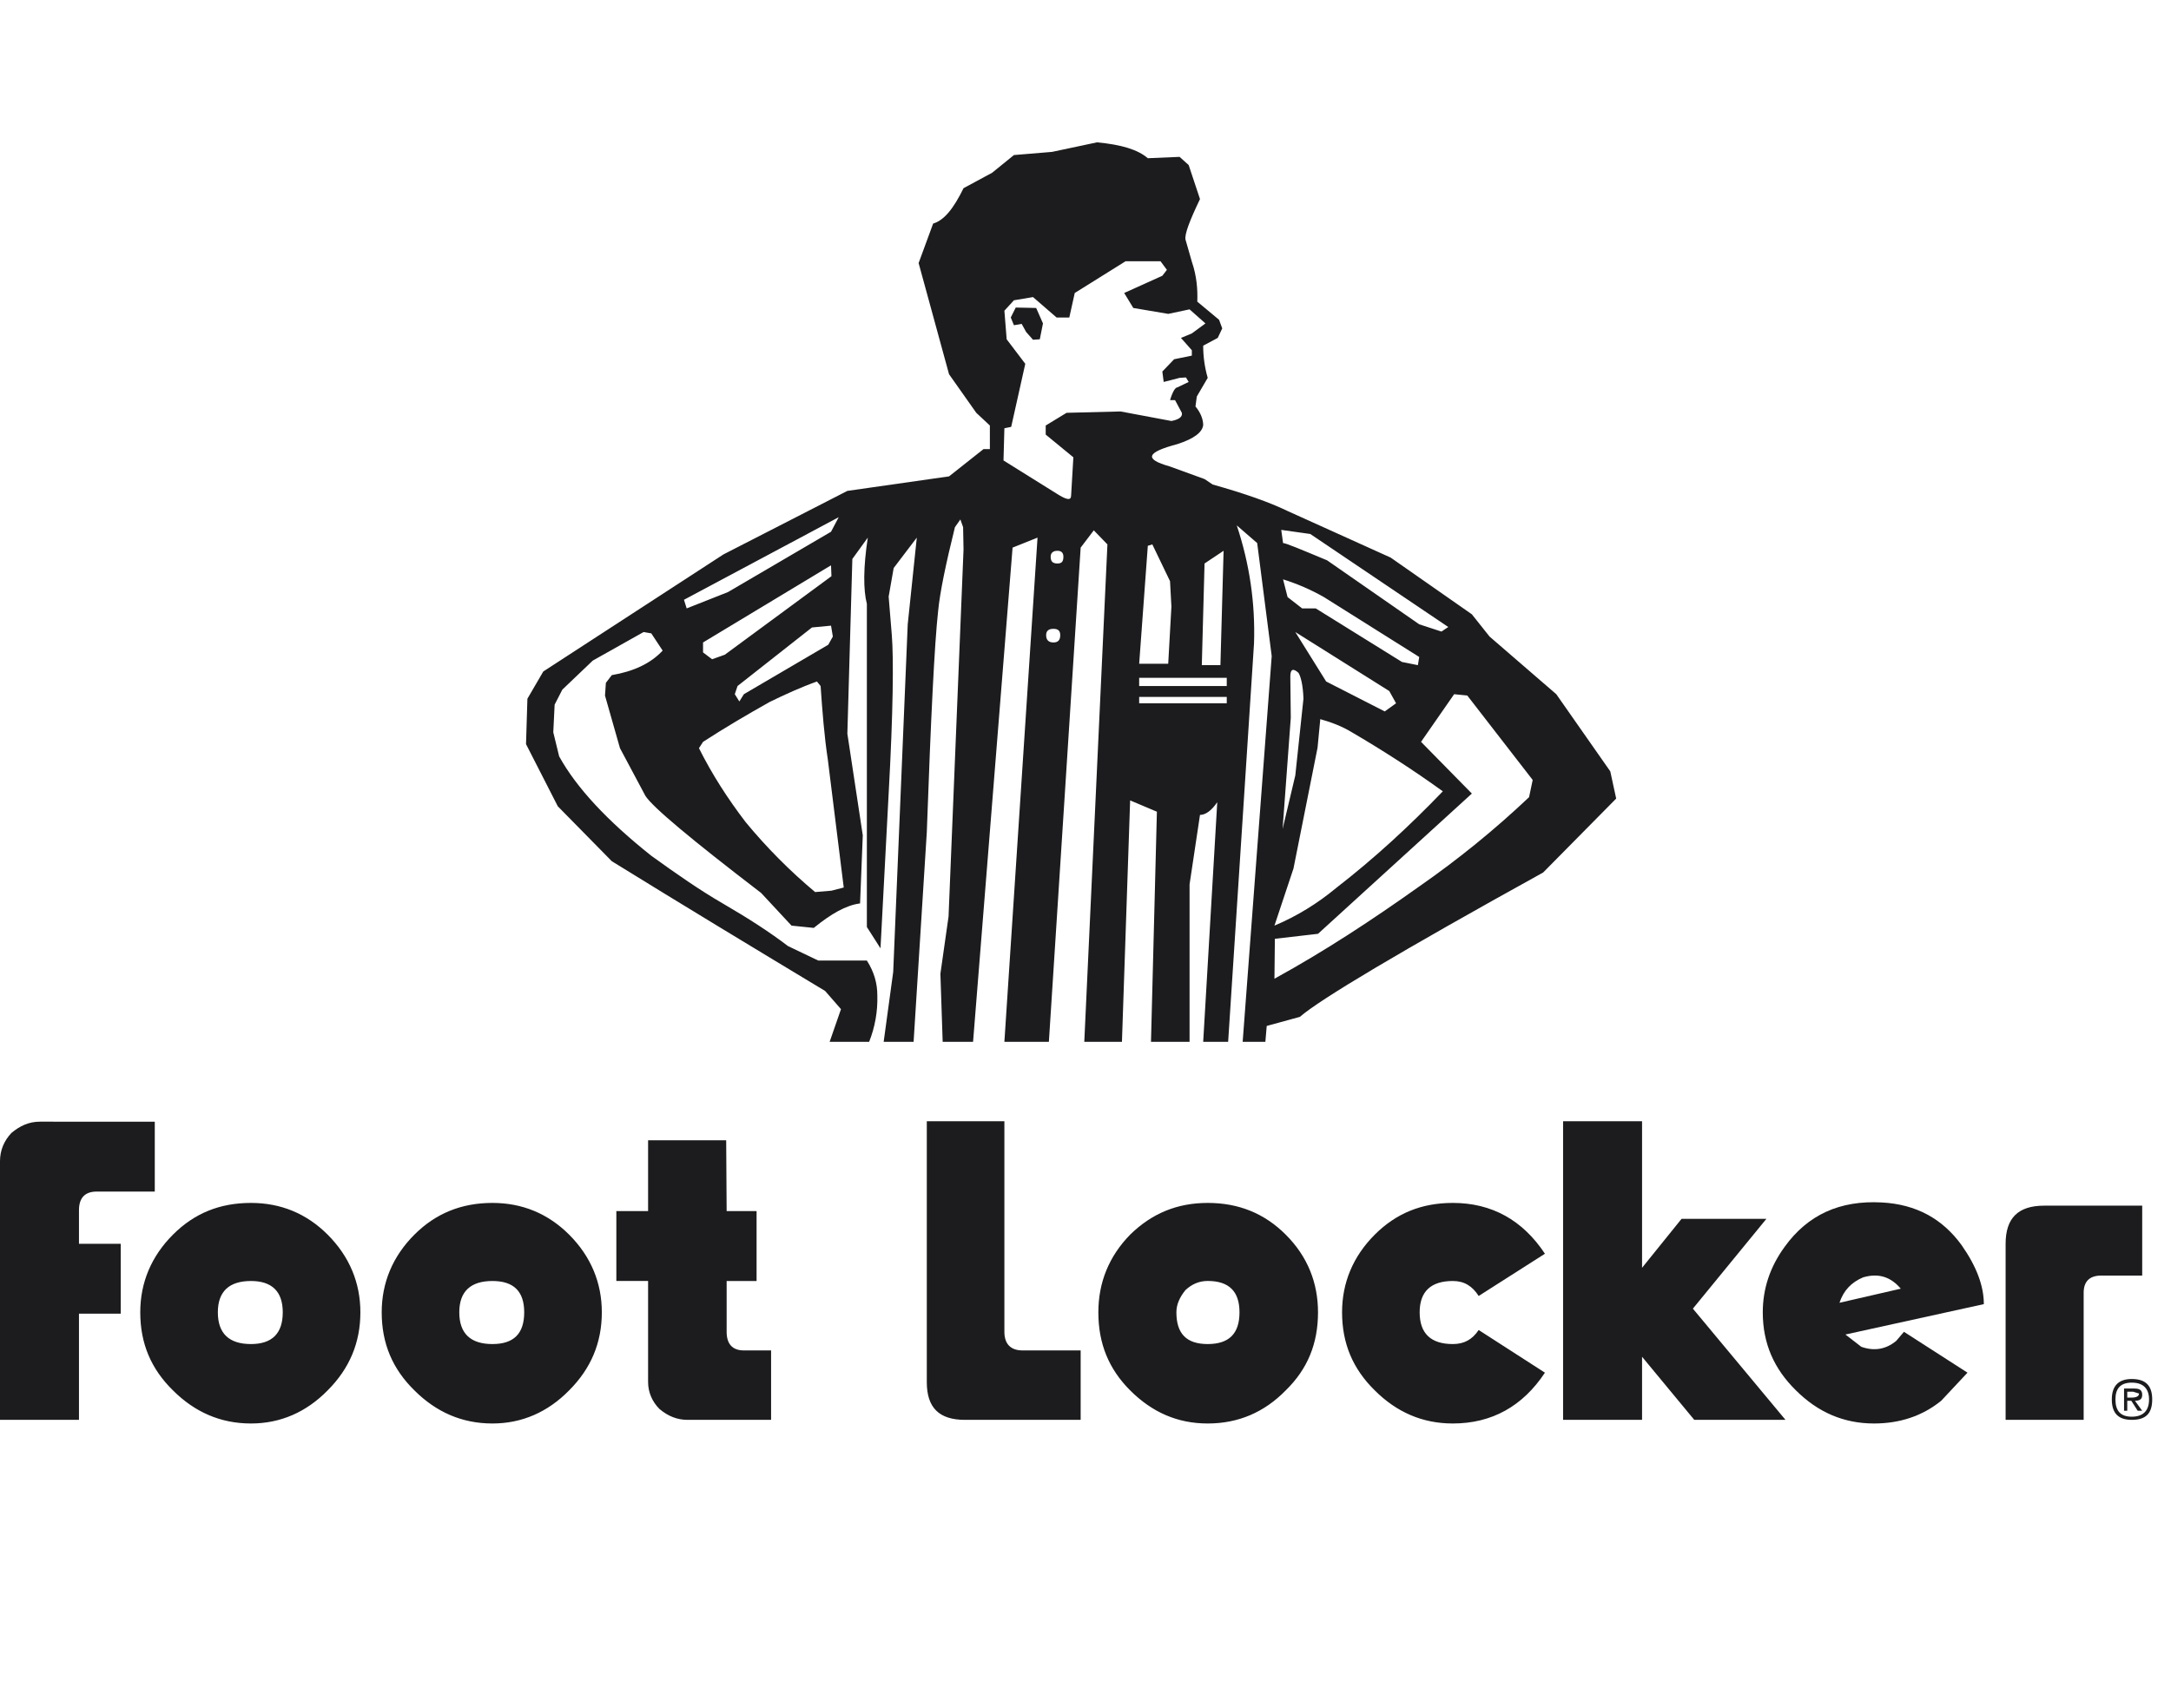
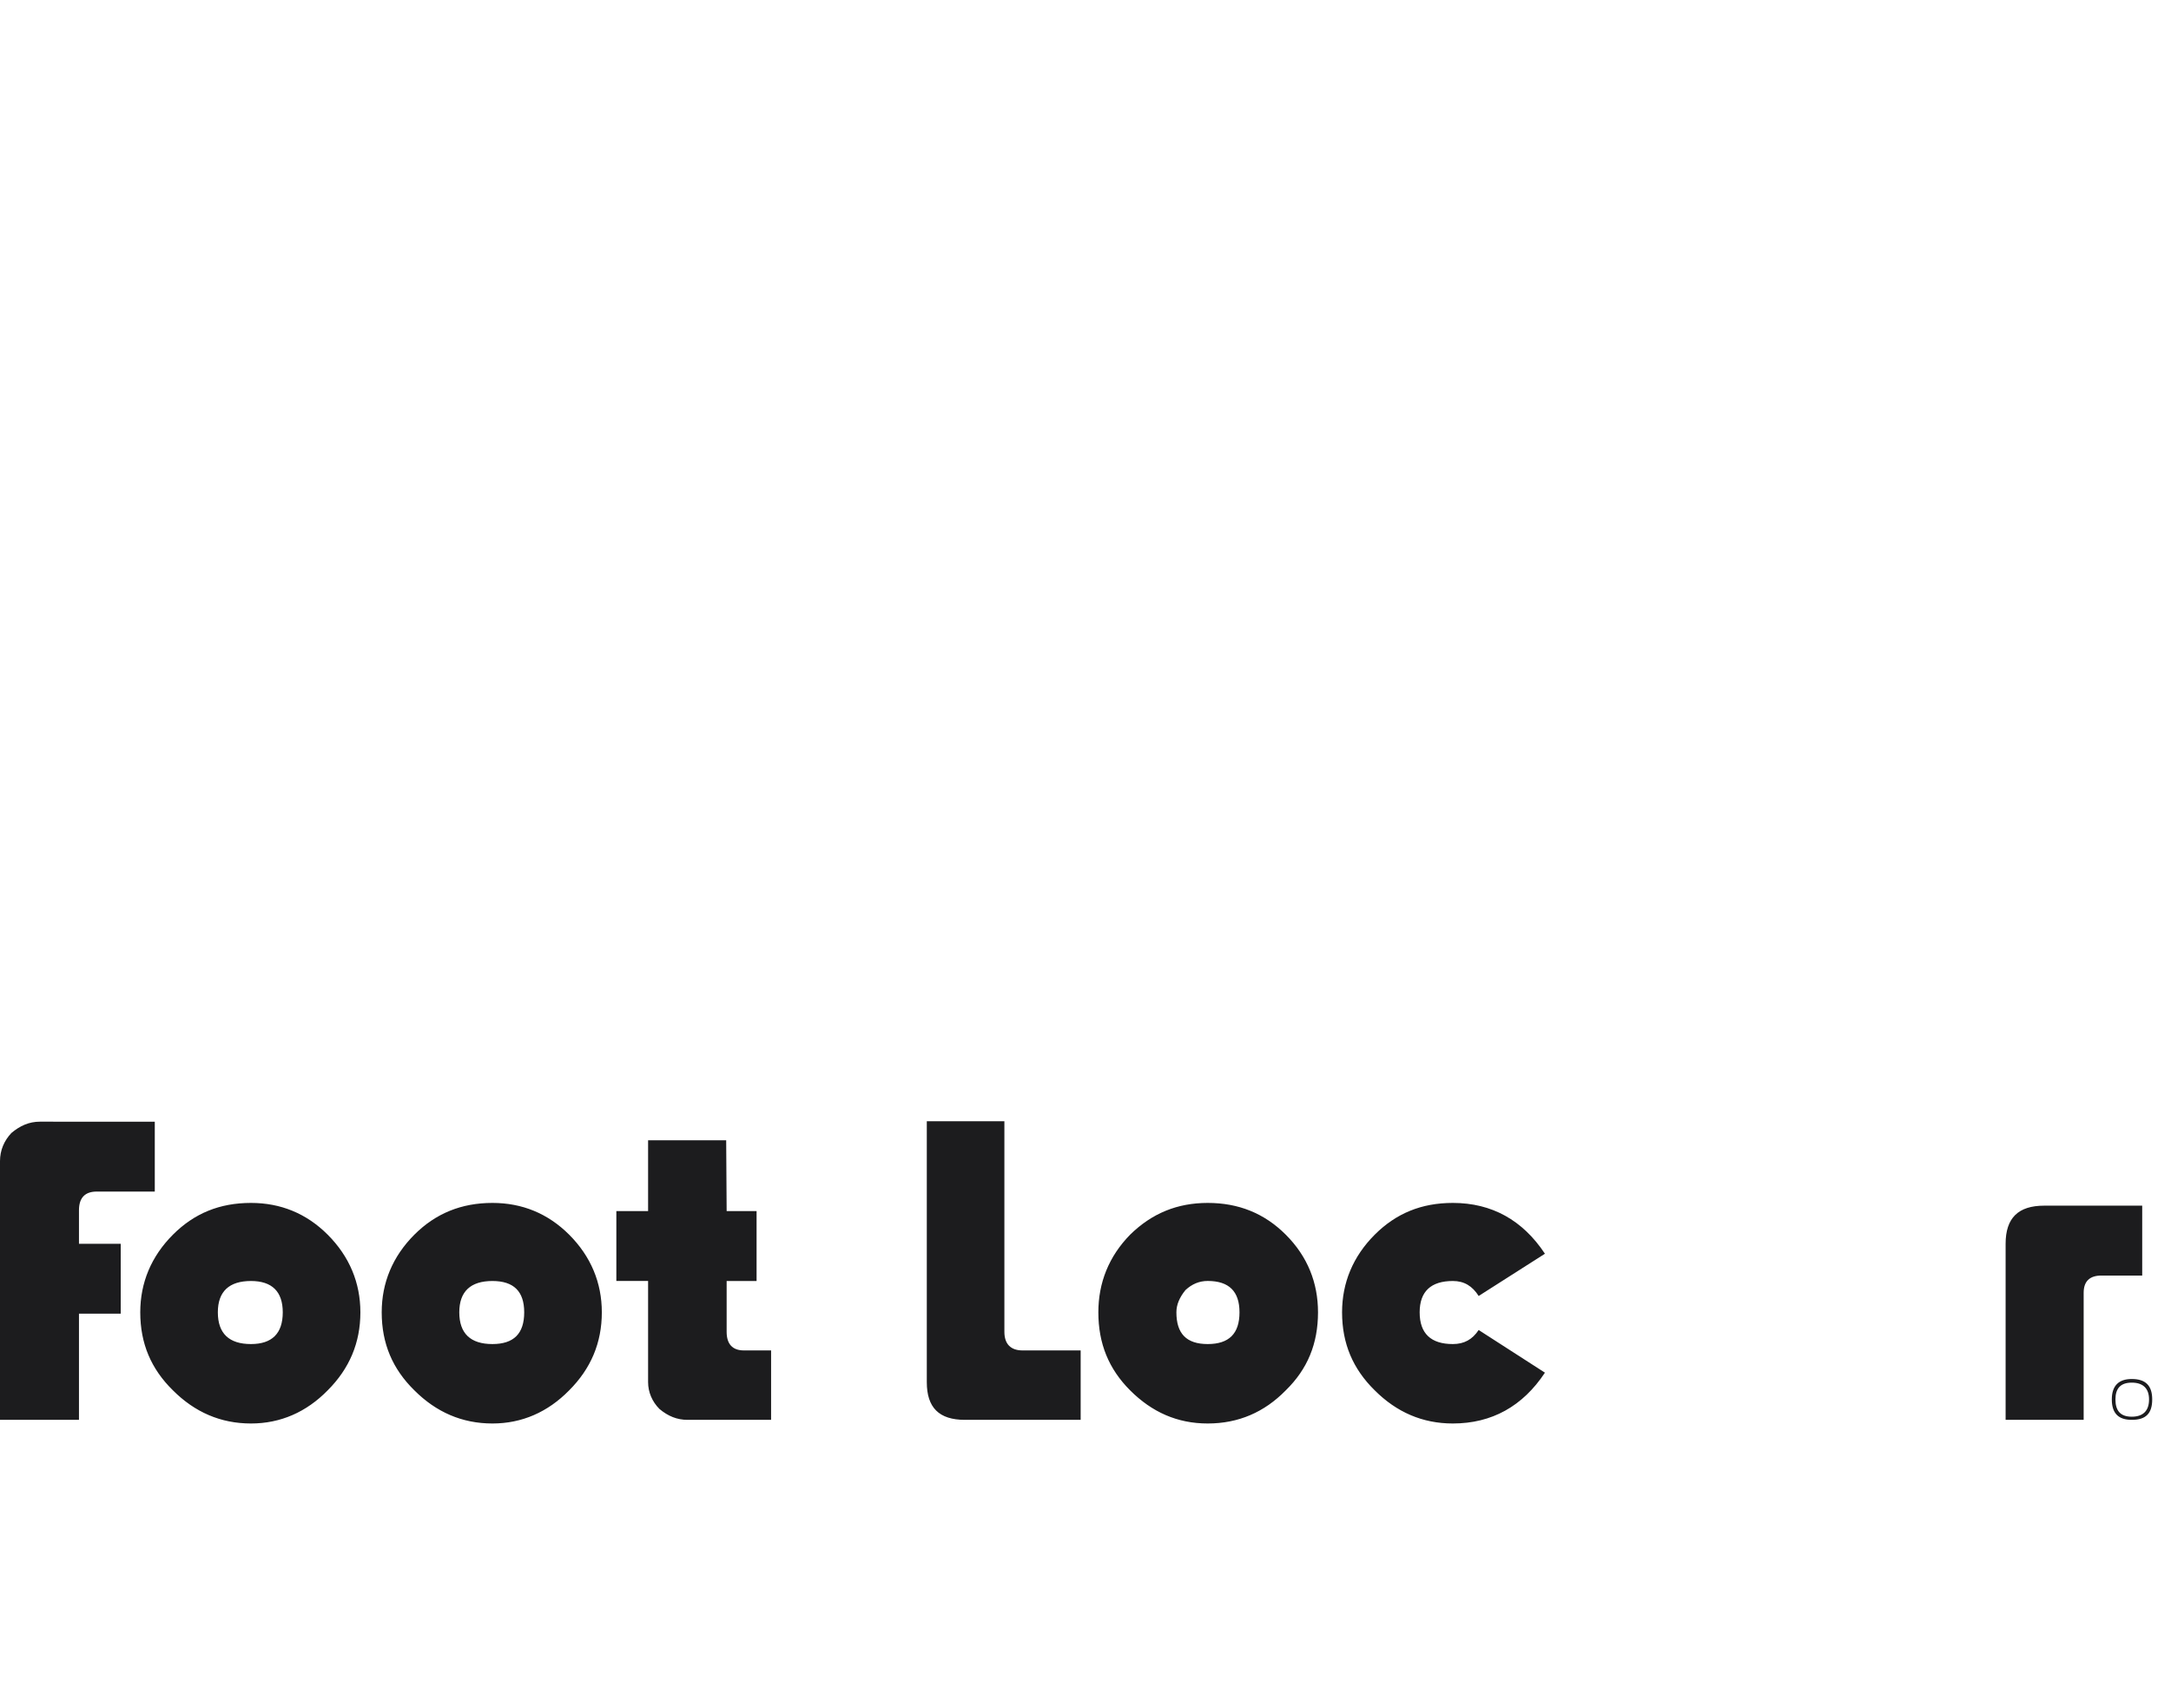
<svg xmlns="http://www.w3.org/2000/svg" width="61" height="48" viewBox="0 0 61 48" fill="none">
-   <path fill-rule="evenodd" clip-rule="evenodd" d="M18.3 17.798L18.619 18.282C18.274 18.652 17.79 18.869 17.19 18.971L17.024 19.188L16.999 19.545L17.42 21.024L18.134 22.363C18.338 22.682 19.422 23.587 21.386 25.092L22.24 26.01L22.865 26.074C23.35 25.679 23.771 25.437 24.166 25.386L24.242 23.473L23.809 20.616L23.949 15.707L24.383 15.107C24.255 15.949 24.255 16.574 24.357 16.969V26.049L24.74 26.648L24.969 22.299C25.097 19.991 25.11 18.499 25.058 17.849L24.969 16.765L25.11 15.962L25.76 15.107L25.505 17.543L25.097 27.311L24.829 29.275H25.67L26.041 23.383C26.155 20.17 26.257 18.091 26.359 17.173C26.41 16.637 26.576 15.847 26.831 14.814L26.984 14.597L27.061 14.814L27.073 15.439L26.652 25.755L26.423 27.363L26.487 29.275H27.341L28.451 15.388L29.152 15.107L28.221 29.275H29.471L30.364 15.388L30.733 14.903L31.116 15.298L30.466 29.275H31.524L31.754 22.491L32.506 22.809L32.34 29.275H33.424V24.85L33.717 22.899C33.87 22.899 34.036 22.784 34.202 22.542L33.807 29.275H34.508L35.235 18.078C35.273 16.943 35.107 15.834 34.75 14.763L35.324 15.26L35.732 18.436L34.916 29.275H35.554L35.592 28.829L36.523 28.574C37.097 28.076 39.367 26.725 43.358 24.518L45.411 22.44L45.245 21.675L43.728 19.507L41.853 17.887L41.356 17.262L39.074 15.668L36.166 14.354C35.668 14.113 34.98 13.87 34.074 13.615L33.845 13.462L32.863 13.105C32.136 12.901 32.213 12.71 33.08 12.48C33.552 12.327 33.781 12.149 33.807 11.945C33.807 11.779 33.73 11.588 33.59 11.422L33.628 11.141L33.934 10.618C33.849 10.324 33.806 10.019 33.807 9.713L34.215 9.496L34.342 9.228L34.253 8.986L33.641 8.476C33.654 8.144 33.628 7.762 33.488 7.354L33.309 6.729C33.284 6.576 33.424 6.206 33.717 5.594L33.399 4.638L33.144 4.408L32.251 4.446C31.97 4.204 31.511 4.064 30.823 4L29.56 4.268L28.489 4.357L27.877 4.854L27.073 5.288C26.793 5.862 26.525 6.193 26.219 6.282L25.811 7.392L26.666 10.516L27.431 11.6L27.813 11.957V12.62H27.634L26.666 13.386L23.809 13.794L20.327 15.579L15.265 18.869L14.819 19.634L14.78 20.91L15.673 22.657L17.19 24.2C19.192 25.437 21.195 26.648 23.184 27.846L23.63 28.357L23.311 29.275H24.421C24.585 28.862 24.664 28.419 24.651 27.974C24.651 27.63 24.561 27.311 24.357 26.992H22.993L22.139 26.584C21.641 26.202 21.029 25.806 20.328 25.399C19.665 25.016 18.989 24.544 18.3 24.047C17.063 23.064 16.196 22.134 15.711 21.254L15.546 20.578L15.584 19.8L15.8 19.379L16.655 18.563L18.084 17.76L18.3 17.798ZM19.754 18.333V18.053L23.35 15.885L23.362 16.191L20.366 18.397L20.008 18.525L19.754 18.333ZM19.294 17.096L19.218 16.854L23.566 14.533L23.35 14.942L20.455 16.637L19.294 17.096ZM23.401 17.887L23.273 18.117L20.901 19.507L20.774 19.711L20.646 19.507L20.723 19.277L22.814 17.632L23.35 17.581L23.401 17.887ZM23.057 19.277C23.107 19.991 23.159 20.68 23.26 21.343L23.707 24.939L23.363 25.028L22.903 25.067C22.194 24.474 21.541 23.816 20.952 23.103C20.455 22.453 20.009 21.764 19.639 21.024L19.754 20.846C20.366 20.45 20.991 20.081 21.628 19.724C22.049 19.519 22.495 19.315 22.954 19.15L23.057 19.277ZM39.877 18.461L39.839 18.691L39.392 18.601L36.969 17.096H36.587L36.178 16.778L36.051 16.28C36.45 16.404 36.835 16.571 37.199 16.778L39.877 18.461ZM40.502 17.747L39.877 17.543L37.288 15.745C36.523 15.426 36.127 15.26 36.051 15.26L36 14.89L36.816 15.005L40.693 17.619L40.502 17.747ZM32.787 7.583L32.659 7.749L31.587 8.233L31.843 8.654L32.825 8.82L33.424 8.693L33.87 9.088L33.488 9.369L33.182 9.496L33.488 9.841V9.993L32.99 10.095L32.659 10.44L32.697 10.733L33.144 10.618L33.322 10.606L33.399 10.733L33.08 10.886C33.029 10.886 32.952 10.988 32.876 11.243H33.016L33.207 11.6C33.233 11.715 33.118 11.791 32.914 11.83L31.486 11.562L29.968 11.6L29.382 11.957V12.212L30.159 12.85L30.096 13.921C30.096 14.074 29.968 14.049 29.688 13.87L28.196 12.939L28.221 12.034L28.412 11.995L28.808 10.223L28.285 9.534L28.221 8.731L28.489 8.438L29.025 8.348L29.688 8.922H30.045L30.198 8.233L31.626 7.341H32.608L32.787 7.583ZM29.521 15.643C29.521 15.541 29.585 15.477 29.713 15.477C29.828 15.477 29.879 15.54 29.879 15.643C29.879 15.783 29.828 15.834 29.713 15.834C29.585 15.834 29.521 15.783 29.521 15.643ZM29.79 17.849C29.79 17.989 29.726 18.053 29.598 18.053C29.471 18.053 29.394 17.989 29.394 17.849C29.394 17.721 29.471 17.67 29.598 17.67C29.726 17.67 29.79 17.721 29.79 17.849ZM32.251 15.337L32.378 15.298L32.875 16.331L32.914 17.046L32.824 18.652H32.008L32.251 15.337ZM33.845 15.834L34.38 15.477L34.291 18.691H33.768L33.845 15.834ZM39.035 19.418L39.226 19.762L38.908 19.991L37.262 19.15L36.395 17.76L39.035 19.418ZM37.02 21.011L37.097 20.208C37.416 20.297 37.709 20.412 37.964 20.565C38.857 21.088 39.711 21.637 40.54 22.236C39.596 23.218 38.614 24.123 37.543 24.952C37.02 25.386 36.446 25.742 35.809 26.01L36.344 24.404L37.02 21.011ZM36.268 20.17L36.255 19.009C36.255 18.805 36.331 18.767 36.485 18.907C36.548 19.009 36.612 19.252 36.624 19.634L36.395 21.789L36.038 23.294L36.268 20.17ZM34.469 19.583V19.762H32.008V19.583H34.469ZM34.469 19.047V19.277H32.008V19.047H34.469L35.809 27.502L35.821 26.38L37.033 26.24L41.356 22.299L39.928 20.846L40.858 19.507L41.228 19.545L43.065 21.917L42.963 22.401C42.002 23.31 40.975 24.145 39.889 24.901C38.563 25.845 37.224 26.725 35.809 27.502L34.469 19.047Z" fill="#1C1C1E" />
-   <path fill-rule="evenodd" clip-rule="evenodd" d="M29.114 8.654L28.54 8.642L28.4 8.922L28.489 9.139L28.706 9.101L28.833 9.33L29.025 9.547L29.216 9.534L29.305 9.088L29.114 8.654Z" fill="#1C1C1E" />
  <path fill-rule="evenodd" clip-rule="evenodd" d="M20.404 32.042H18.21V34.032H17.318V35.995H18.21V38.839C18.21 39.12 18.325 39.387 18.529 39.592C18.772 39.796 19.027 39.898 19.32 39.898H21.666V37.947H20.901C20.582 37.947 20.417 37.768 20.417 37.424V35.996H21.258V34.032H20.417L20.404 32.042ZM28.221 31.507H26.041V38.839C26.041 39.554 26.385 39.898 27.112 39.898H30.364V37.947H28.731C28.4 37.947 28.221 37.768 28.221 37.424V31.507ZM57.437 33.879C56.71 33.879 56.353 34.223 56.353 34.95V39.898H58.546V36.327C58.546 36.008 58.712 35.843 59.044 35.843H60.191V33.879H57.437ZM1.122 31.519C0.816 31.519 0.561 31.634 0.319 31.838C0.115 32.055 0 32.323 0 32.629V39.898H2.219V36.914H3.392V34.95H2.219V34.006C2.219 33.649 2.398 33.483 2.717 33.483H4.349V31.52L1.122 31.519ZM9.207 34.694C8.608 34.095 7.881 33.802 7.052 33.802C6.172 33.802 5.458 34.095 4.859 34.694C4.247 35.307 3.941 36.047 3.941 36.876C3.941 37.755 4.247 38.469 4.859 39.069C5.471 39.681 6.198 40 7.052 40C7.881 40 8.608 39.681 9.207 39.069C9.819 38.457 10.126 37.73 10.126 36.876C10.126 36.047 9.819 35.307 9.207 34.694ZM6.121 36.876C6.121 36.289 6.44 35.996 7.052 35.996C7.639 35.996 7.945 36.289 7.945 36.876C7.945 37.475 7.639 37.768 7.052 37.768C6.44 37.768 6.121 37.474 6.121 36.876ZM15.992 34.694C15.392 34.095 14.665 33.802 13.836 33.802C12.969 33.802 12.242 34.095 11.643 34.694C11.031 35.307 10.725 36.047 10.725 36.876C10.725 37.755 11.031 38.469 11.643 39.069C12.255 39.681 12.982 40 13.836 40C14.665 40 15.392 39.681 15.992 39.069C16.604 38.457 16.91 37.73 16.91 36.876C16.91 36.047 16.604 35.307 15.992 34.694ZM12.905 36.876C12.905 36.289 13.224 35.996 13.836 35.996C14.436 35.996 14.729 36.289 14.729 36.876C14.729 37.475 14.436 37.768 13.836 37.768C13.224 37.768 12.905 37.474 12.905 36.876ZM36.127 34.694C35.528 34.095 34.801 33.802 33.934 33.802C33.08 33.802 32.365 34.095 31.754 34.694C31.154 35.307 30.861 36.047 30.861 36.876C30.861 37.755 31.154 38.469 31.754 39.069C32.366 39.681 33.08 40 33.934 40C34.801 40 35.528 39.681 36.127 39.069C36.74 38.47 37.033 37.755 37.033 36.876C37.033 36.047 36.74 35.307 36.127 34.694ZM33.309 36.251C33.488 36.085 33.692 35.995 33.934 35.995C34.533 35.995 34.827 36.289 34.827 36.876C34.827 37.475 34.533 37.768 33.934 37.768C33.335 37.768 33.054 37.474 33.054 36.876C33.054 36.659 33.143 36.455 33.309 36.251ZM38.627 34.694C38.015 35.307 37.709 36.047 37.709 36.876C37.709 37.755 38.015 38.469 38.627 39.069C39.239 39.681 39.966 40 40.821 40C41.917 40 42.785 39.515 43.409 38.572L41.547 37.373C41.369 37.641 41.139 37.768 40.821 37.768C40.208 37.768 39.889 37.474 39.889 36.876C39.889 36.289 40.208 35.996 40.821 35.996C41.139 35.996 41.369 36.136 41.547 36.417L43.409 35.23C42.785 34.287 41.917 33.802 40.821 33.802C39.941 33.802 39.227 34.095 38.627 34.694ZM59.898 38.75C59.528 38.75 59.337 38.941 59.337 39.324C59.337 39.719 59.528 39.898 59.898 39.898C60.293 39.898 60.472 39.719 60.472 39.324C60.472 38.941 60.293 38.75 59.898 38.75ZM59.439 39.324C59.439 39.018 59.579 38.852 59.898 38.852C60.217 38.852 60.383 39.018 60.383 39.324C60.383 39.642 60.217 39.809 59.898 39.809C59.579 39.809 59.439 39.642 59.439 39.324Z" fill="#1C1C1E" />
-   <path fill-rule="evenodd" clip-rule="evenodd" d="M60.191 39.196C60.191 39.069 60.127 39.018 59.974 39.018H59.681V39.642H59.771V39.362H59.885L60.064 39.642H60.191L59.987 39.362C60.127 39.362 60.191 39.312 60.191 39.196ZM59.771 39.273V39.107H59.936L60.102 39.158C60.102 39.234 60.026 39.273 59.885 39.273H59.771ZM46.138 35.625V31.507H43.919V39.898H46.138V38.125L47.605 39.898H50.168L47.566 36.773L49.632 34.249H47.248L46.138 35.625Z" fill="#1C1C1E" />
-   <path fill-rule="evenodd" clip-rule="evenodd" d="M55.741 36.646C55.741 36.136 55.537 35.587 55.116 34.988C54.58 34.249 53.841 33.84 52.872 33.789C51.698 33.725 50.792 34.134 50.142 35.039C49.734 35.6 49.53 36.212 49.53 36.876C49.53 37.755 49.849 38.469 50.461 39.069C51.074 39.681 51.8 40 52.655 40C53.369 40 54.007 39.796 54.542 39.362L55.282 38.572L53.497 37.424L53.279 37.679C52.986 37.921 52.655 37.972 52.298 37.845L51.852 37.5L55.741 36.646ZM52.348 35.894C52.782 35.766 53.127 35.88 53.407 36.212L51.685 36.608C51.8 36.263 52.017 36.034 52.348 35.894Z" fill="#1C1C1E" />
</svg>